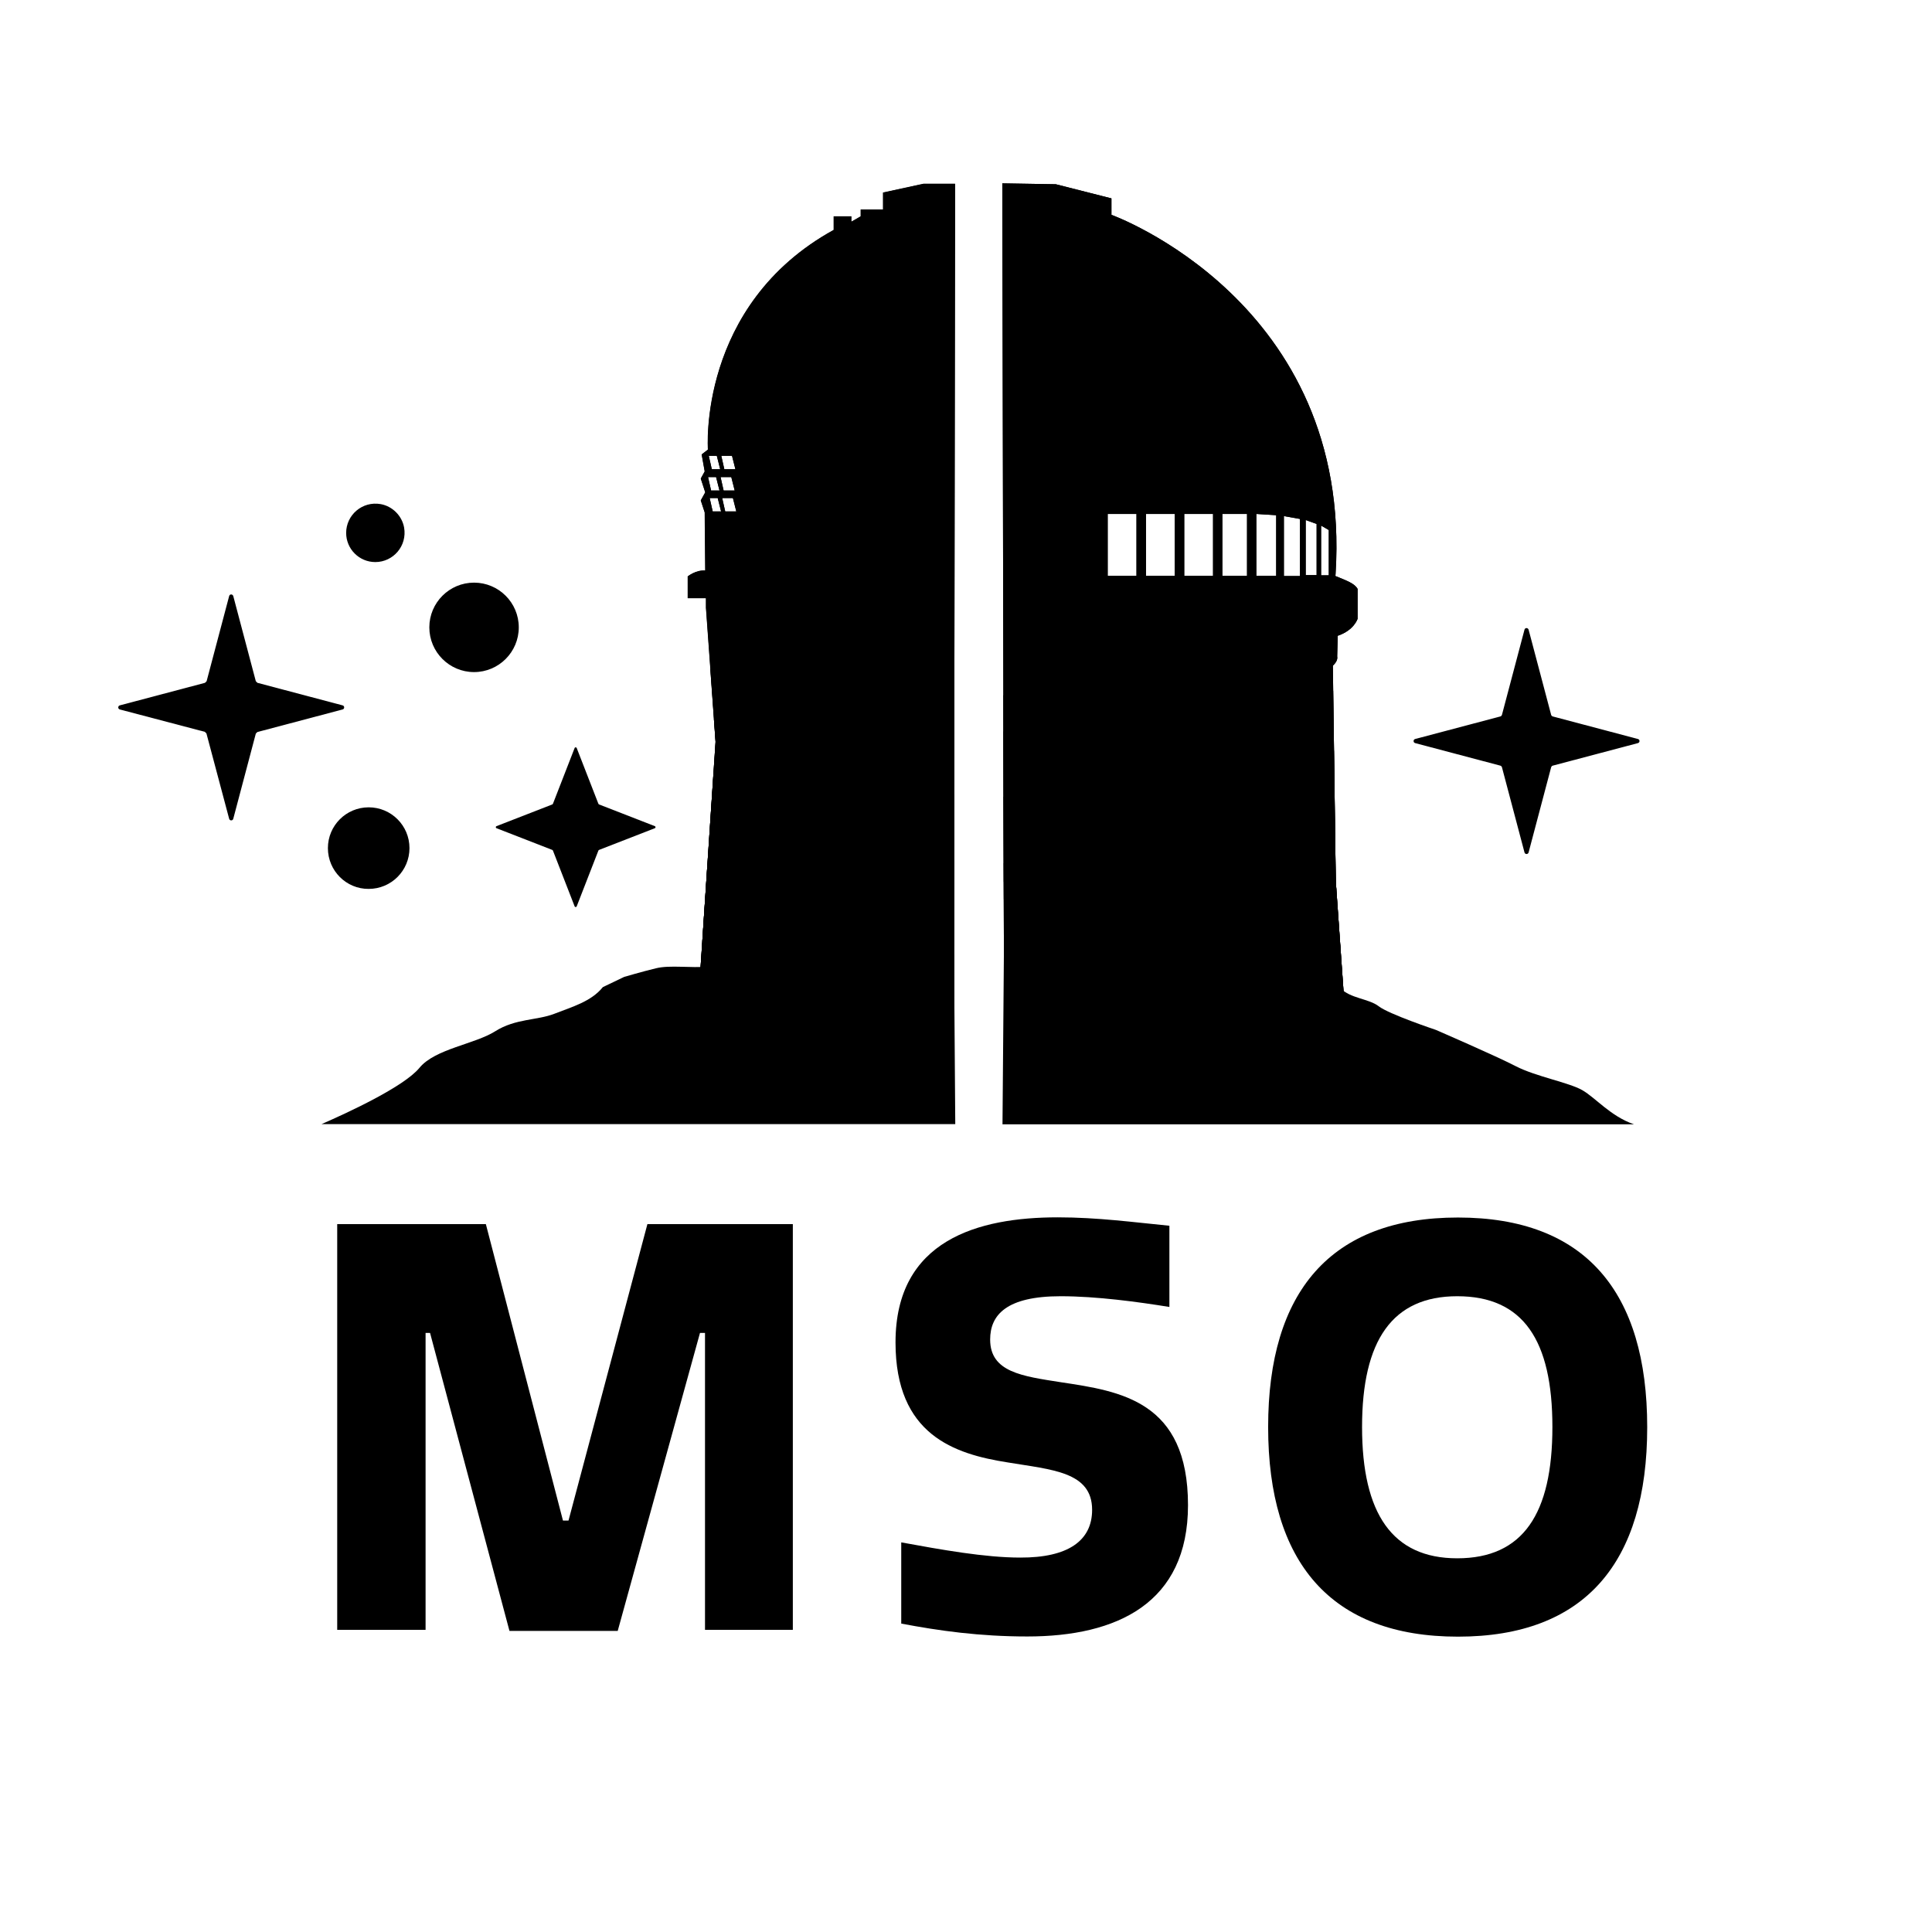
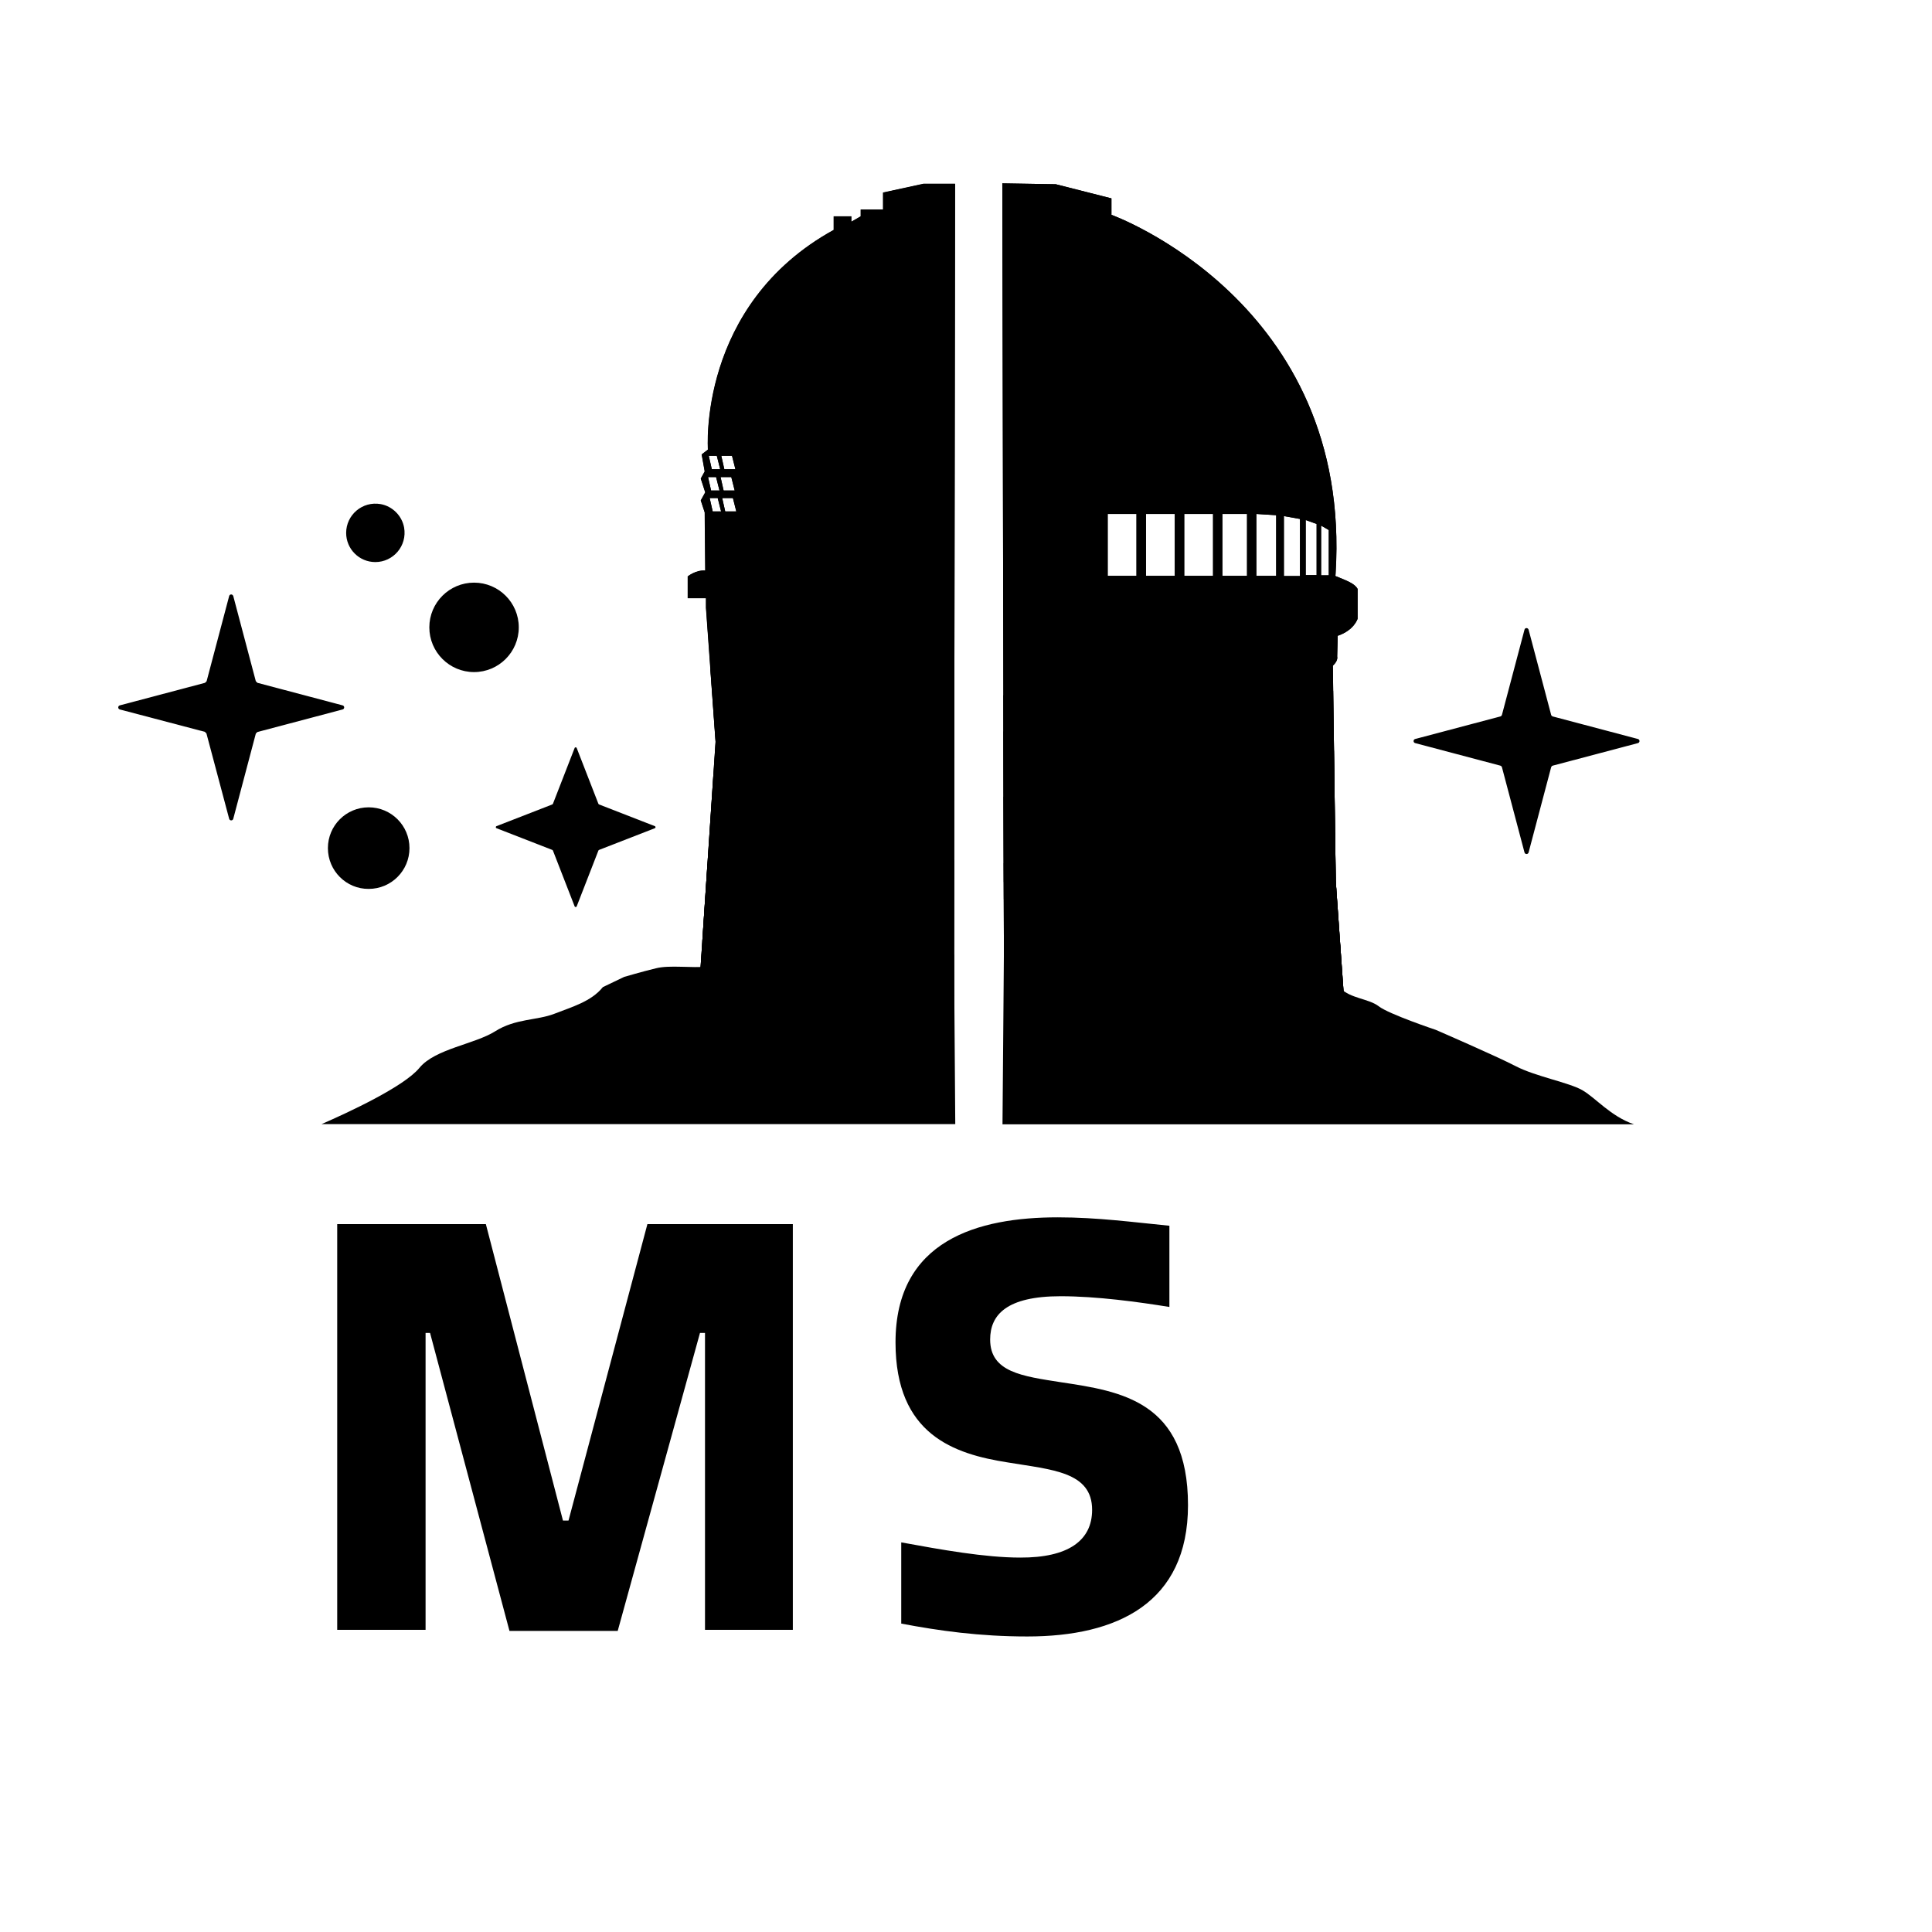
<svg xmlns="http://www.w3.org/2000/svg" xmlns:xlink="http://www.w3.org/1999/xlink" version="1.1" id="Layer_1" x="0px" y="0px" viewBox="0 0 108 108" style="enable-background:new 0 0 108 108;" xml:space="preserve">
  <style type="text/css">
	.st0{clip-path:url(#SVGID_2_);}
	.st1{clip-path:url(#SVGID_4_);}
</style>
  <g>
    <g>
      <g>
        <defs>
          <path id="SVGID_1_" d="M56.13,58.67l4.93-0.1l2.63-0.09l0.79,0.33h2.47l-0.02-0.25l0.02,0l5.8-0.3l1.09,0.13h1.04l-0.02-0.2      l0.02,0h0.42l-0.63-8.94l-0.15-11.13l-0.01-0.91c0.2-0.19,0.27-0.36,0.24-0.52l0.03-1.15c0.92-0.31,1.11-0.95,1.11-0.95v-1.67      c-0.17-0.31-0.61-0.46-1.24-0.72l0.01-0.13c0.96-15.21-12.53-20.06-12.53-20.06v-0.92l-3.11-0.79l-2.99-0.05 M63.53,32.19h-1.61      v-3.46h1.61V32.19z M65.67,32.19h-1.61v-3.46h1.61V32.19z M67.81,32.19h-1.61v-3.46h1.61V32.19z M69.71,32.19h-1.38v-3.46h1.38      V32.19z M71.34,32.19h-1.11v-3.46l1.11,0.07V32.19z M72.67,32.2h-0.9v-3.35l0.9,0.16V32.2z M73.6,32.15h-0.61v-3.08l0.61,0.22      V32.15z M74.28,32.16h-0.43v-2.78l0.43,0.25V32.16z" />
        </defs>
        <use xlink:href="#SVGID_1_" style="overflow:visible;" />
        <clipPath id="SVGID_2_">
          <use xlink:href="#SVGID_1_" style="overflow:visible;" />
        </clipPath>
        <path class="st0" d="M56.13,58.67l4.93-0.1l2.63-0.09l0.79,0.33h2.47l-0.02-0.25l0.02,0l5.8-0.3l1.09,0.13h1.04l-0.02-0.2l0.02,0     h0.42l-0.63-8.94l-0.15-11.13l-0.01-0.91c0.2-0.19,0.27-0.36,0.24-0.52l0.03-1.15c0.92-0.31,1.11-0.95,1.11-0.95v-1.67     c-0.17-0.31-0.61-0.46-1.24-0.72l0.01-0.13c0.96-15.21-12.53-20.06-12.53-20.06v-0.92l-3.11-0.79l-2.99-0.05 M53.27,58.74      M63.53,32.19h-1.61v-3.46h1.61V32.19z M65.67,32.19h-1.61v-3.46h1.61V32.19z M67.81,32.19h-1.61v-3.46h1.61V32.19z M69.71,32.19     h-1.38v-3.46h1.38V32.19z M71.34,32.19h-1.11v-3.46l1.11,0.07V32.19z M72.67,32.2h-0.9v-3.35l0.9,0.16V32.2z M73.6,32.15h-0.61     v-3.08l0.61,0.22V32.15z M74.28,32.16h-0.43v-2.78l0.43,0.25V32.16z" />
        <path class="st0" d="M48.35,41.64l-0.22,7.46L86,54.62l-0.38-5.37l-0.08-5.83l-0.03-2.25c-0.12-0.06-0.36-0.09-0.46-0.1     s-0.32-0.11-0.4-0.12c-0.08-0.01-0.42-0.07-0.52-0.08s-0.32-0.08-0.46-0.13c-0.14-0.06-0.63-0.12-0.73-0.14     c-0.1-0.02-0.15-0.03-0.21-0.06c-0.06-0.03-0.22-0.11-0.35-0.17c-0.13-0.06-0.24-0.06-0.38-0.09c-0.14-0.03-0.14-0.07-0.23-0.12     c-0.09-0.05-0.34-0.12-0.48-0.17c-0.14-0.06-0.25-0.03-0.37-0.05c-0.12-0.02-0.4-0.15-0.56-0.13c-0.16,0.02-0.91-0.23-0.98-0.24     c-0.06,0-0.19-0.04-0.31-0.09s-0.22-0.07-0.27-0.07c-0.05,0-0.26-0.04-0.26-0.04s-0.14-0.01-0.23-0.06s-0.07-0.03-0.19-0.08     c-0.12-0.05-0.18-0.04-0.28-0.06s-0.59-0.05-0.76-0.08c-0.17-0.03-0.26-0.03-0.39-0.07c-0.13-0.04-0.16-0.01-0.28-0.05     c-0.12-0.05-0.15-0.04-0.24-0.05c-0.09-0.01-0.34-0.09-0.39-0.09c-0.05,0-0.21-0.01-0.29-0.01c-0.08,0-0.2-0.07-0.25-0.07     c-0.05,0-0.12,0.05-0.17,0.06c-0.04,0.02-0.31-0.12-0.31-0.12s-0.16-0.07-0.22-0.07c-0.06,0-0.14-0.04-0.2-0.09     c-0.06-0.05-0.07-0.04-0.16-0.05c-0.09,0-0.14,0-0.25,0c-0.11-0.01-0.96-0.28-0.96-0.28s-0.13-0.07-0.17-0.12     s-0.04-0.08-0.12-0.11c-0.08-0.02-0.05-0.07-0.19-0.13c-0.14-0.06-0.11-0.06-0.23-0.13c-0.12-0.08-0.19-0.09-0.28-0.13     c-0.09-0.04-0.31-0.05-0.31-0.05s-0.16-0.12-0.19-0.15c-0.03-0.03-0.09-0.13-0.18-0.2c-0.1-0.08-0.13-0.08-0.22-0.15     c-0.09-0.08-0.13-0.05-0.16-0.06c-0.03-0.01-0.24-0.06-0.24-0.06l-0.22-0.1c0,0,0-0.21-0.18-0.22c-0.18-0.01-0.2,0.21-0.2,0.21     l-0.56-0.03l0-0.06l0.02,0l0-0.25l-0.06,0l0-0.01l-0.03,0c0-0.01-0.01-0.03-0.02-0.04c0-0.09-0.02-0.32-0.3-0.37     c0,0-0.07-0.01-0.11,0.01l-0.03,0.05c0,0-0.2,0.04-0.21,0.32l-0.05,0l-0.02,0.06l-0.03,0.24l-0.04,0l-0.4-0.02l-0.34-0.1l0-0.08     l0.01,0l0-0.16l-0.01,0l0-0.02l-0.07-0.03c0,0,0.02-0.16-0.13-0.2c0,0-0.02-0.03-0.09-0.03c-0.06,0-0.07,0.02-0.07,0.02l0,0.01     l0.01,0.01c0,0-0.11,0.05-0.12,0.14l0,0l0-0.01l-0.2-0.05c0,0,0.01-0.23-0.21-0.32l0.03-0.06l0-0.02l-0.02,0l-0.01,0.02     c0,0-0.03-0.01-0.09-0.01c-0.06,0-0.32,0.03-0.35,0.32l-0.01,0l0,0.04l0.01,0l0,0.01l-0.15,0.05l-0.02,0.22l0.02,0l-0.01,0.11     c-0.09,0-0.24-0.01-0.29,0c-0.07,0.01-0.23,0-0.26,0c-0.02,0-0.18,0.01-0.33,0.03l0-0.06l0.04,0l0-0.37l-0.26-0.09     c0,0,0.02-0.31-0.28-0.46l0-0.03l-0.02,0l0,0.02l-0.02-0.01l-0.03-0.05c0,0-0.05-0.01-0.12-0.01c0,0,0,0,0,0l0-0.08     c-0.01-0.02-0.03-0.03-0.06-0.05l0,0c0.08-0.77-0.59-1.04-0.59-1.04l0,0c0,0,0,0,0,0c0,0,0,0,0,0l0-0.05l-0.16-0.05l-0.28-0.02     l-0.16,0.02l0,0.05c-0.79,0.28-0.72,1.01-0.72,1.01l0,0c-0.06,0.02-0.07,0.05-0.07,0.05l0,0.07c0,0.04,0.06,0.06,0.06,0.06     l0.01-0.07l-0.01,0.13c0.01,0.01,0.02,0.01,0.02,0.01c0.02-0.01,0.04-0.01,0.06-0.02l0,0c-0.02,0.01-0.04,0.01-0.05,0.02     l-0.05,0.64l-0.01,0.31l-0.12-0.01l-0.43-0.02c0,0-0.33-0.02-0.67-0.03c-0.33-0.02-0.31,0.11-0.5,0.16     c-0.19,0.05-0.43,0.16-0.59,0.22c-0.15,0.05-0.28,0.17-0.47,0.31c-0.19,0.14-0.37,0.2-0.62,0.31c-0.25,0.11-0.99,0.38-1.09,0.44     c-0.09,0.06-0.74,0.18-0.9,0.26c-0.16,0.08-0.73,0.58-0.82,0.6c-0.09,0.03-0.4,0.16-0.55,0.1c-0.15-0.07-0.21-0.01-0.4,0.07     c-0.19,0.08-0.16,0.15-0.25,0.23c-0.1,0.09-0.26,0.35-0.45,0.44c-0.19,0.08-0.37,0.04-0.58,0.1c-0.22,0.05-0.53,0.22-0.68,0.3     c-0.16,0.08-0.68,0.21-0.81,0.27c-0.12,0.06-0.89,0.17-0.99,0.2c-0.09,0.03-1.07,0.13-1.07,0.13s-0.76-0.13-0.97-0.2     c-0.21-0.07-1.29-0.03-1.47-0.07L48.35,41.64z M64.77,35.47l0,0.02c0,0,0,0,0,0L64.77,35.47c0,0,0,0-0.01-0.01     C64.77,35.47,64.77,35.47,64.77,35.47z M64.08,34.27c-0.1-0.02-0.27-0.05-0.46-0.02l0,0.01l0-0.01     C63.61,34.26,63.85,34.21,64.08,34.27z M62.93,35.49C62.93,35.49,62.94,35.49,62.93,35.49L62.93,35.49     C62.94,35.49,62.93,35.49,62.93,35.49z" />
        <path class="st0" d="M85.58,46.12c-1.31-0.7-0.56-0.4-1.13-0.54c-0.57-0.14-1.06-0.28-1.71-0.77s-0.41-0.7-1.22-0.77     c-0.82-0.07-1.47-0.14-2.04-0.49c-0.57-0.35-1.06-0.35-1.79-0.56s-1.31-0.14-1.96-0.56c-0.65-0.42-0.9-0.49-1.71-0.49     c-0.82,0,0.08-0.42-0.82,0s-1.63,0.49-1.88,0.42s-1.55,0.21-2.37-0.14c-0.82-0.35-2.86-0.35-3.35-0.49     c-0.49-0.14-0.98-0.35-1.63-0.42s-1.39-0.28-1.96-0.07c-0.57,0.21-1.47,0.49-1.88,0.42c-0.41-0.07-1.22-0.35-2.2-0.56     s-1.14-0.28-1.88-0.21c-0.73,0.07-1.88-0.28-2.45-0.28c-0.57,0-2.04,0-2.37-0.07c-0.33-0.07-1.06-0.16-1.38-0.44     s-1.45-0.75-1.45-0.75l-0.29,9.76l37.55,0.9l-0.07-2.25L85.58,46.12" />
        <path class="st0" d="M86.21,56.94L48.1,54.32l0.05-6.92l0.08-2.57c0,0,1.51-0.09,1.69-0.09s0.56-0.03,0.92-0.07     c0.36-0.03,0.54,0,1.08-0.03c0.54-0.03,0.65,0.13,1.01,0.17s0.61,0,1.01,0c0.4,0,0.47,0,1.15-0.03c0.68-0.03,0.61-0.17,0.94-0.23     c0.32-0.07,1.12-0.17,1.94-0.23c0.83-0.07,0.76-0.2,1.04-0.33c0.29-0.13,0.72-0.03,1.19-0.03c0.47,0,0.68,0.1,1.08,0.17     c0.4,0.07,0.83,0.17,1.4,0.43c0.58,0.26,1.08,0.17,1.37,0.23s0.9-0.07,1.3-0.17c0.4-0.1,0.47-0.07,1.08,0.03     c0.61,0.1,0.47,0.2,0.94,0.36s0.47,0.13,0.9,0.13s1.33,0.17,2.09,0.2c0.76,0.03,1.33,0.03,1.76,0.17     c0.43,0.13,0.54,0.36,0.76,0.46c0.22,0.1,0.76,0.33,1.51,0.5c0.76,0.17,1.62,0.4,2.2,0.7c0.58,0.3,0.86,0.33,1.8,0.56     c0.94,0.23,0.5,0.13,0.97,0.1c0.47-0.03,0.68-0.03,1.04-0.07c0.36-0.03,0.47,0.07,0.72,0.2c0.25,0.13,0.65,0.13,1.01,0.1     s0.47-0.03,0.94-0.07s1.01,0.17,1.4,0.23c0.4,0.07,0.43,0.03,0.94,0.23l0.23,0.08L86.21,56.94" />
        <path class="st0" d="M54.55,49.91v9.93l24.29,0.31l1.7-5.46c0,0-3.81-1.43-4-1.5s-2.39-0.54-2.9-0.7c-0.5-0.16-2.12-0.47-2.4-0.6     c-0.27-0.13-1.2-0.87-2.16-0.96c-0.96-0.1-1.83-0.26-2.24-0.32s-1.05-0.13-1.37-0.19c-0.32-0.06-1.46-0.22-2.06-0.48     c-0.59-0.26-1.69-0.38-2.06-0.54c-0.37-0.16-1.14-0.73-1.55-0.67c-0.41,0.06-1.6-0.13-1.92-0.19c-0.32-0.06-0.87-0.13-1.23-0.22     c-0.37-0.1-1.24-0.09-1.65-0.18l-0.4-0.03L54.55,49.91" />
      </g>
      <g>
        <defs>
          <path id="SVGID_3_" d="M53.32,59.39l0.07-49.12h-1.77l-2.26,0.49v0.95h-1.25v0.38l-0.52,0.3v-0.3h-0.99v0.76      c-7.62,4.2-7.03,12.28-7.03,12.28l-0.35,0.27l0.17,0.95l-0.22,0.4l0.25,0.77l-0.25,0.45l0.22,0.67l0.03,3.25      c-0.53-0.04-0.98,0.33-0.98,0.33v1.22h1.02v0.53l0.54,7.5l-1.09,16.4l9.45,1l4.92,0.43 M40.92,25.48l0.19,0.75h-0.62l-0.17-0.75      H40.92z M40.88,26.67l0.19,0.75h-0.62l-0.17-0.75H40.88z M40.07,25.48l0.19,0.75h-0.47l-0.17-0.75H40.07z M40.03,26.67      l0.19,0.75h-0.47l-0.17-0.75H40.03z M39.84,28.59l-0.17-0.75h0.45l0.19,0.75H39.84z M40.54,28.59l-0.17-0.75h0.6l0.19,0.75      H40.54z" />
        </defs>
        <use xlink:href="#SVGID_3_" style="overflow:visible;" />
        <clipPath id="SVGID_4_">
          <use xlink:href="#SVGID_3_" style="overflow:visible;" />
        </clipPath>
        <g class="st1">
          <path d="M67.43,32.46v-2.77v-1l0.24-0.83l-0.18-0.23l0.22-1.04l-0.18-0.22l0.18-0.92l-0.24-0.31c0-8.51-6.71-12.04-6.71-12.04      l-0.06-0.67l-0.77-0.2l-1-0.08c-0.61-0.33-0.98-0.47-0.98-0.47l0.02-0.69l-2.34-0.71h-4l-2.26,0.49v0.95h-1.25v0.38l-0.52,0.3      v-0.3h-0.99v0.76c-7.62,4.2-7.03,12.28-7.03,12.28l-0.35,0.27l0.17,0.95l-0.22,0.4l0.25,0.77l-0.25,0.45l0.22,0.67l0.03,3.25      c-0.53-0.04-0.98,0.33-0.98,0.33v1.22h1.02v0.53l0.54,7.5l-1.09,16.4l9.45,1h8.77l9.64-0.97l-0.51-16.38l0.78-7.36h0.33v-0.59      h0.84v-1.12H67.43z M40.92,25.48l0.19,0.75h-0.62l-0.17-0.75H40.92z M40.88,26.67l0.19,0.75h-0.62l-0.17-0.75H40.88z       M40.07,25.48l0.19,0.75h-0.47l-0.17-0.75H40.07z M40.03,26.67l0.19,0.75h-0.47l-0.17-0.75H40.03z M39.84,28.59l-0.17-0.75h0.45      l0.19,0.75H39.84z M40.54,28.59l-0.17-0.75h0.6l0.19,0.75H40.54z M67.53,26.67l-0.17,0.75h-0.47l0.19-0.75H67.53z M67.04,25.48      h0.45l-0.17,0.75h-0.47L67.04,25.48z M66.25,25.48h0.56l-0.17,0.75h-0.58L66.25,25.48z M66.85,26.67l-0.17,0.75H66.1l0.19-0.75      H66.85z M66.59,28.59h-0.58l0.19-0.75h0.56L66.59,28.59z M67.27,28.59H66.8l0.19-0.75h0.45L67.27,28.59z" />
          <path d="M69.76,46.57c-0.14,0-0.34,0.19-0.34,0.19s-0.23-0.19-0.56-0.42c-0.33-0.23-0.65-0.46-0.98-0.83      c-0.33-0.37-0.75-0.56-1.07-0.79c-0.33-0.23-0.84-0.32-1.17-0.74c-0.33-0.42-0.98-0.56-1.07-0.7c-0.09-0.14-0.28-0.42-0.47-0.51      c-0.19-0.09-0.42-0.46-0.7-0.6c-0.28-0.14-0.79-0.42-1.07-0.46c-0.28-0.05-0.79-0.05-1.31-0.19c-0.51-0.14-1.4-0.28-1.59-0.28      c-0.19,0-1.03,0.14-1.17-0.28c-0.14-0.42-0.93-0.74-1.07-0.88c-0.14-0.14-0.28-0.23-0.56-0.32c-0.28-0.09-0.75-0.14-1.07-0.28      c-0.33-0.14-0.7-0.74-0.89-0.88c-0.19-0.14-0.79-0.14-1.07-0.32c-0.28-0.19-1.12-0.65-1.12-0.65s-0.93-0.93-1.07-1.07      c-0.14-0.14-0.23-0.28-0.37-0.46c-0.14-0.19-0.61-0.37-0.61-0.37s-0.28-0.42-0.56-0.51c-0.18-0.06-0.42,0.02-0.57,0.08      c0-0.17,0-0.34,0-0.52l0.03-0.04v-0.01c0,0,0.01-0.01,0.01-0.01c0.01,0,0.02,0,0.03,0c0-0.02,0-0.04,0-0.06      c0,0-0.01-0.01-0.01-0.01v-0.03h-0.03c0-0.07,0-0.14,0-0.22l0.03-0.03c0.08-0.69-0.48-0.99-0.8-0.99c-0.05,0-0.1,0-0.14,0.01      c-0.01,0-0.02,0-0.02,0c0,0,0,0,0,0c-0.19,0.02-0.24,0.09-0.24,0.09c0,0.01,0,0.02,0,0.03c-0.22,0.09-0.34,0.25-0.4,0.42      c0,0.01-0.01,0.02-0.01,0.04c-0.05,0.16-0.05,0.31-0.05,0.4c-0.01,0.03-0.01,0.05-0.01,0.08h-0.01v0.05h0.02      c0.01,0.05,0,0.09,0.01,0.14c-0.02,0-0.03,0-0.05,0h0v0.05l0.03,0.04c0.01,0.01,0.02,0.02,0.03,0.03l0,0.92l-0.02,0.21      c-0.15,0.07-0.37,0.18-0.54,0.3c-0.28,0.19-0.56,0.32-1.03,0.46c-0.47,0.14-0.56,0.14-0.56,0.14v-1.07c0,0,0-0.05-0.28,0      c-0.28,0.05-0.37,0.32-0.37,0.32v0.93c0,0-0.28-0.05-0.65-0.05c-0.37,0-0.37-0.09-0.65-0.37c-0.28-0.28-0.37-0.23-0.37-0.23      l-0.61-0.05c0,0,0-0.51-0.28-0.51c-0.28,0-0.19,0.46-0.19,0.46l-0.19,0.05c-0.28,0.09-0.65,0.23-0.65,0.23l-5.64,3.24      l0.23,15.75l34.15,0.44L69.76,46.57z" />
-           <path d="M66.13,50.52c-0.29-0.13-1.32-0.67-1.51-0.72c-0.18-0.05-0.71-0.11-1.05-0.11c-0.34,0-0.53,0-0.79-0.16      c-0.26-0.16-0.63-0.55-0.79-0.76c-0.16-0.21-0.24-0.37-0.29-0.45c-0.05-0.08-0.18-0.26-0.42-0.53      c-0.24-0.26-0.34-0.16-0.42-0.24c-0.08-0.08-0.45-0.13-0.68-0.18c-0.24-0.05-0.37-0.16-0.5-0.34c-0.13-0.18-0.16-0.34-0.45-0.58      c-0.29-0.24-0.74-0.24-0.9-0.42c-0.16-0.18-0.24-0.13-0.42-0.24c-0.18-0.11-1.13-0.58-1.37-0.71c-0.24-0.13-0.45-0.21-0.76-0.5      c-0.32-0.29-0.4-0.18-0.68-0.18s-1.08,0-1.42,0c-0.34,0-0.84,0.03-1.4,0.03c-0.55,0-1.29-0.18-1.61-0.29      c-0.32-0.11-0.58-0.45-0.84-0.58c-0.26-0.13-0.42-0.26-0.63-0.45c-0.21-0.18-0.13-0.13-0.32-0.45      c-0.18-0.32-0.74-0.47-0.74-0.47s-1.03-0.79-1.37-0.9c-0.34-0.11-0.58-0.08-0.87-0.26c-0.29-0.18-0.61,0-0.79,0      c-0.18,0-0.61-0.05-1.08-0.05c-0.47,0-1.08-0.05-1.32-0.24c-0.24-0.18-0.76-0.29-1.37-0.5c-0.61-0.21-1.18-0.16-1.79,0.03      c-0.61,0.18-0.92,0.18-1.37,0.18c-0.45,0-0.53-0.04-0.82-0.01c-0.29,0.03-0.34,0.05-0.45,0c-0.11-0.05-0.44,0.12-0.73,0.12      c-0.29,0-0.2,0.27-0.67,0.21l0.43,6.05l-0.8,12.48h31.28" />
-           <path d="M36.62,44.17l-0.75,8.37l14.08,0.38c0,0,4.27-4.44,3.8-4.63c-0.48-0.19-5.97-2.09-6.7-2.35      c-0.74-0.25-1.78-0.13-2.73-0.41c-0.95-0.29-1.95-0.96-2.51-1.24c-0.56-0.29-1.43-0.64-2.08-1.02      c-0.65-0.38-0.82-0.25-1.34-0.41c-0.52-0.16-1.17-0.47-1.56-0.79" />
+           <path d="M36.62,44.17l-0.75,8.37l14.08,0.38c0,0,4.27-4.44,3.8-4.63c-0.48-0.19-5.97-2.09-6.7-2.35      c-0.74-0.25-1.78-0.13-2.73-0.41c-0.95-0.29-1.95-0.96-2.51-1.24c-0.56-0.29-1.43-0.64-2.08-1.02      c-0.52-0.16-1.17-0.47-1.56-0.79" />
          <path d="M65.91,59.05l-29.94,0.23l0.6-9.68L37,49.26c0.42-0.25,0.93-0.38,0.49-0.22c-0.27,0.1,0.83-0.45,1.3-0.53      c0.49-0.07,1.89-0.67,2.54-0.67c0.65,0,0.82-0.15,1.45-0.25c0.62-0.1,1.49-0.25,2.27-0.22c0.77,0.03,1.87,0.25,2.34,0.45      c0.47,0.2,0.92,0.22,1.32,0.32c0.4,0.1,1.12,0.15,1.57,0.12c0.45-0.02,0.92,0.03,1.42-0.05c0.5-0.07,1.35-0.22,1.77-0.15      c0.42,0.07,1.77-0.02,1.97-0.07c0.2-0.05,1.12-0.22,1.42-0.17c0.3,0.05,0.42-0.05,0.52,0.05c0.1,0.1,0.97-0.13,1.27,0.05      c0.3,0.17,1.15,0.47,1.35,0.62c0.2,0.15,0.5,0.35,0.85,0.3c0.35-0.05,1.79-0.27,2.24-0.27s1.94-0.42,2.51-0.42" />
        </g>
      </g>
      <g>
        <g>
          <path d="M18.33,47.41c0-1.26,1.02-2.28,2.28-2.28c1.26,0,2.28,1.02,2.28,2.28c0,1.26-1.02,2.28-2.28,2.28      C19.36,49.7,18.33,48.68,18.33,47.41" />
          <path d="M19.35,29.79c0-1,0.9-1.79,1.93-1.61c0.66,0.12,1.19,0.65,1.31,1.31c0.18,1.03-0.61,1.93-1.61,1.93      C20.08,31.42,19.35,30.69,19.35,29.79" />
          <path d="M24,35.07c0-1.38,1.12-2.5,2.5-2.5c1.38,0,2.5,1.12,2.5,2.5c0,1.38-1.12,2.5-2.5,2.5C25.12,37.57,24,36.45,24,35.07" />
          <path d="M13.04,33.32l1.26,4.76c0.03,0.03,0.05,0.05,0.09,0.09l4.76,1.26c0.12,0.03,0.12,0.2,0,0.23l-4.76,1.26      c-0.03,0.03-0.06,0.05-0.09,0.09l-1.26,4.76c-0.03,0.12-0.2,0.12-0.23,0L11.54,41c-0.03-0.03-0.05-0.05-0.09-0.09L6.7,39.66      c-0.12-0.03-0.12-0.2,0-0.23l4.76-1.26c0.03-0.03,0.05-0.05,0.09-0.09l1.26-4.76C12.84,33.2,13,33.2,13.04,33.32" />
          <path d="M32.24,41.82l1.21,3.11c0.01,0.02,0.02,0.03,0.04,0.04l3.11,1.21c0.06,0.02,0.06,0.1,0,0.12l-3.11,1.21      c-0.02,0.01-0.03,0.02-0.04,0.04l-1.21,3.11c-0.02,0.06-0.1,0.06-0.12,0l-1.21-3.11c-0.01-0.02-0.02-0.03-0.04-0.04l-3.11-1.21      c-0.06-0.02-0.06-0.1,0-0.12l3.11-1.21c0.02-0.01,0.03-0.02,0.04-0.04l1.21-3.11C32.14,41.76,32.22,41.76,32.24,41.82" />
        </g>
      </g>
      <path d="M85.45,35.2l1.26,4.76c0.01,0.04,0.04,0.07,0.09,0.09l4.76,1.26c0.12,0.03,0.12,0.2,0,0.23l-4.76,1.26    c-0.04,0.01-0.07,0.04-0.09,0.09l-1.26,4.76c-0.03,0.12-0.2,0.12-0.23,0l-1.26-4.76c-0.01-0.04-0.04-0.07-0.09-0.09l-4.76-1.26    c-0.12-0.03-0.12-0.2,0-0.23l4.76-1.26c0.04-0.01,0.07-0.04,0.09-0.09l1.26-4.76C85.25,35.08,85.41,35.08,85.45,35.2" />
      <path d="M53.33,53.36c-0.72,0.21-1.38,0.46-2.51,0.38c-1.48-0.1-1.57-0.19-2.95,0c-1.38,0.19-3.05,0.29-4.13,0.29    c-1.08,0-3.15-0.1-4.13,0c-0.98,0.1-2.16-0.1-2.95,0.1c-0.79,0.19-1.77,0.48-1.77,0.48l-1.19,0.57c-0.65,0.81-1.74,1.11-2.71,1.49    c-0.98,0.38-2.17,0.26-3.31,0.98c-1.14,0.72-3.36,0.98-4.23,2.04c-0.87,1.06-4.01,2.51-5.48,3.15H53.4L53.33,53.36z" />
      <path d="M88.45,60.94c-0.75-0.43-2.6-0.76-3.72-1.34c-1.12-0.58-4.47-2.03-4.47-2.03s-2.63-0.88-3.19-1.32    c-0.56-0.43-1.58-0.43-2.14-1.01c-0.56-0.58-3.47-0.94-3.47-0.94s-1.69-0.5-2.8-0.79c-0.55-0.14-1.07-0.43-1.62-0.29    c0,0-1.04-0.48-1.84-0.14c-0.8,0.33-1.42,0.21-2.29,0.36c-0.87,0.15-1.48-0.07-1.48-0.07s-3.54-0.04-5.02-0.26    c-0.06-0.01-0.24-0.01-0.29-0.02l-0.08,9.76h34.4h0.9C90.03,62.4,89.2,61.37,88.45,60.94z" />
    </g>
    <g>
      <path d="M28.48,91.17l-4.44-16.66h-0.25v16.6h-4.94V68.43h8.31L31.47,85h0.31l4.41-16.57h8.13v22.68h-4.91v-16.6h-0.28l-4.6,16.66    H28.48z" />
      <path d="M61.05,84.4c0-2.14-2.27-2.24-4.72-2.65c-2.99-0.47-6.27-1.54-6.27-6.71c0-5.73,4.63-6.99,9.07-6.99    c2.24,0,4.28,0.28,6.24,0.47v4.54c-1.73-0.28-4.06-0.6-6.08-0.6c-3.02,0-3.94,1.04-3.94,2.42c0,1.83,1.8,2.05,3.97,2.39    c3.31,0.5,7.09,1.04,7.09,6.87c0,5.48-3.97,7.34-8.98,7.34c-2.68,0-4.94-0.32-7.05-0.72v-4.54c2.24,0.41,4.69,0.85,6.65,0.85    C59.7,87.08,61.05,86.13,61.05,84.4z" />
-       <path d="M81.5,68.06c7.12,0,10.58,4.16,10.58,11.72S88.61,91.49,81.5,91.49c-7.12,0-10.61-4.16-10.61-11.72    S74.38,68.06,81.5,68.06z M81.46,72.46c-3.62,0-5.32,2.46-5.32,7.31s1.7,7.34,5.32,7.34c3.68,0,5.32-2.49,5.32-7.34    S85.15,72.46,81.46,72.46z" />
    </g>
  </g>
</svg>